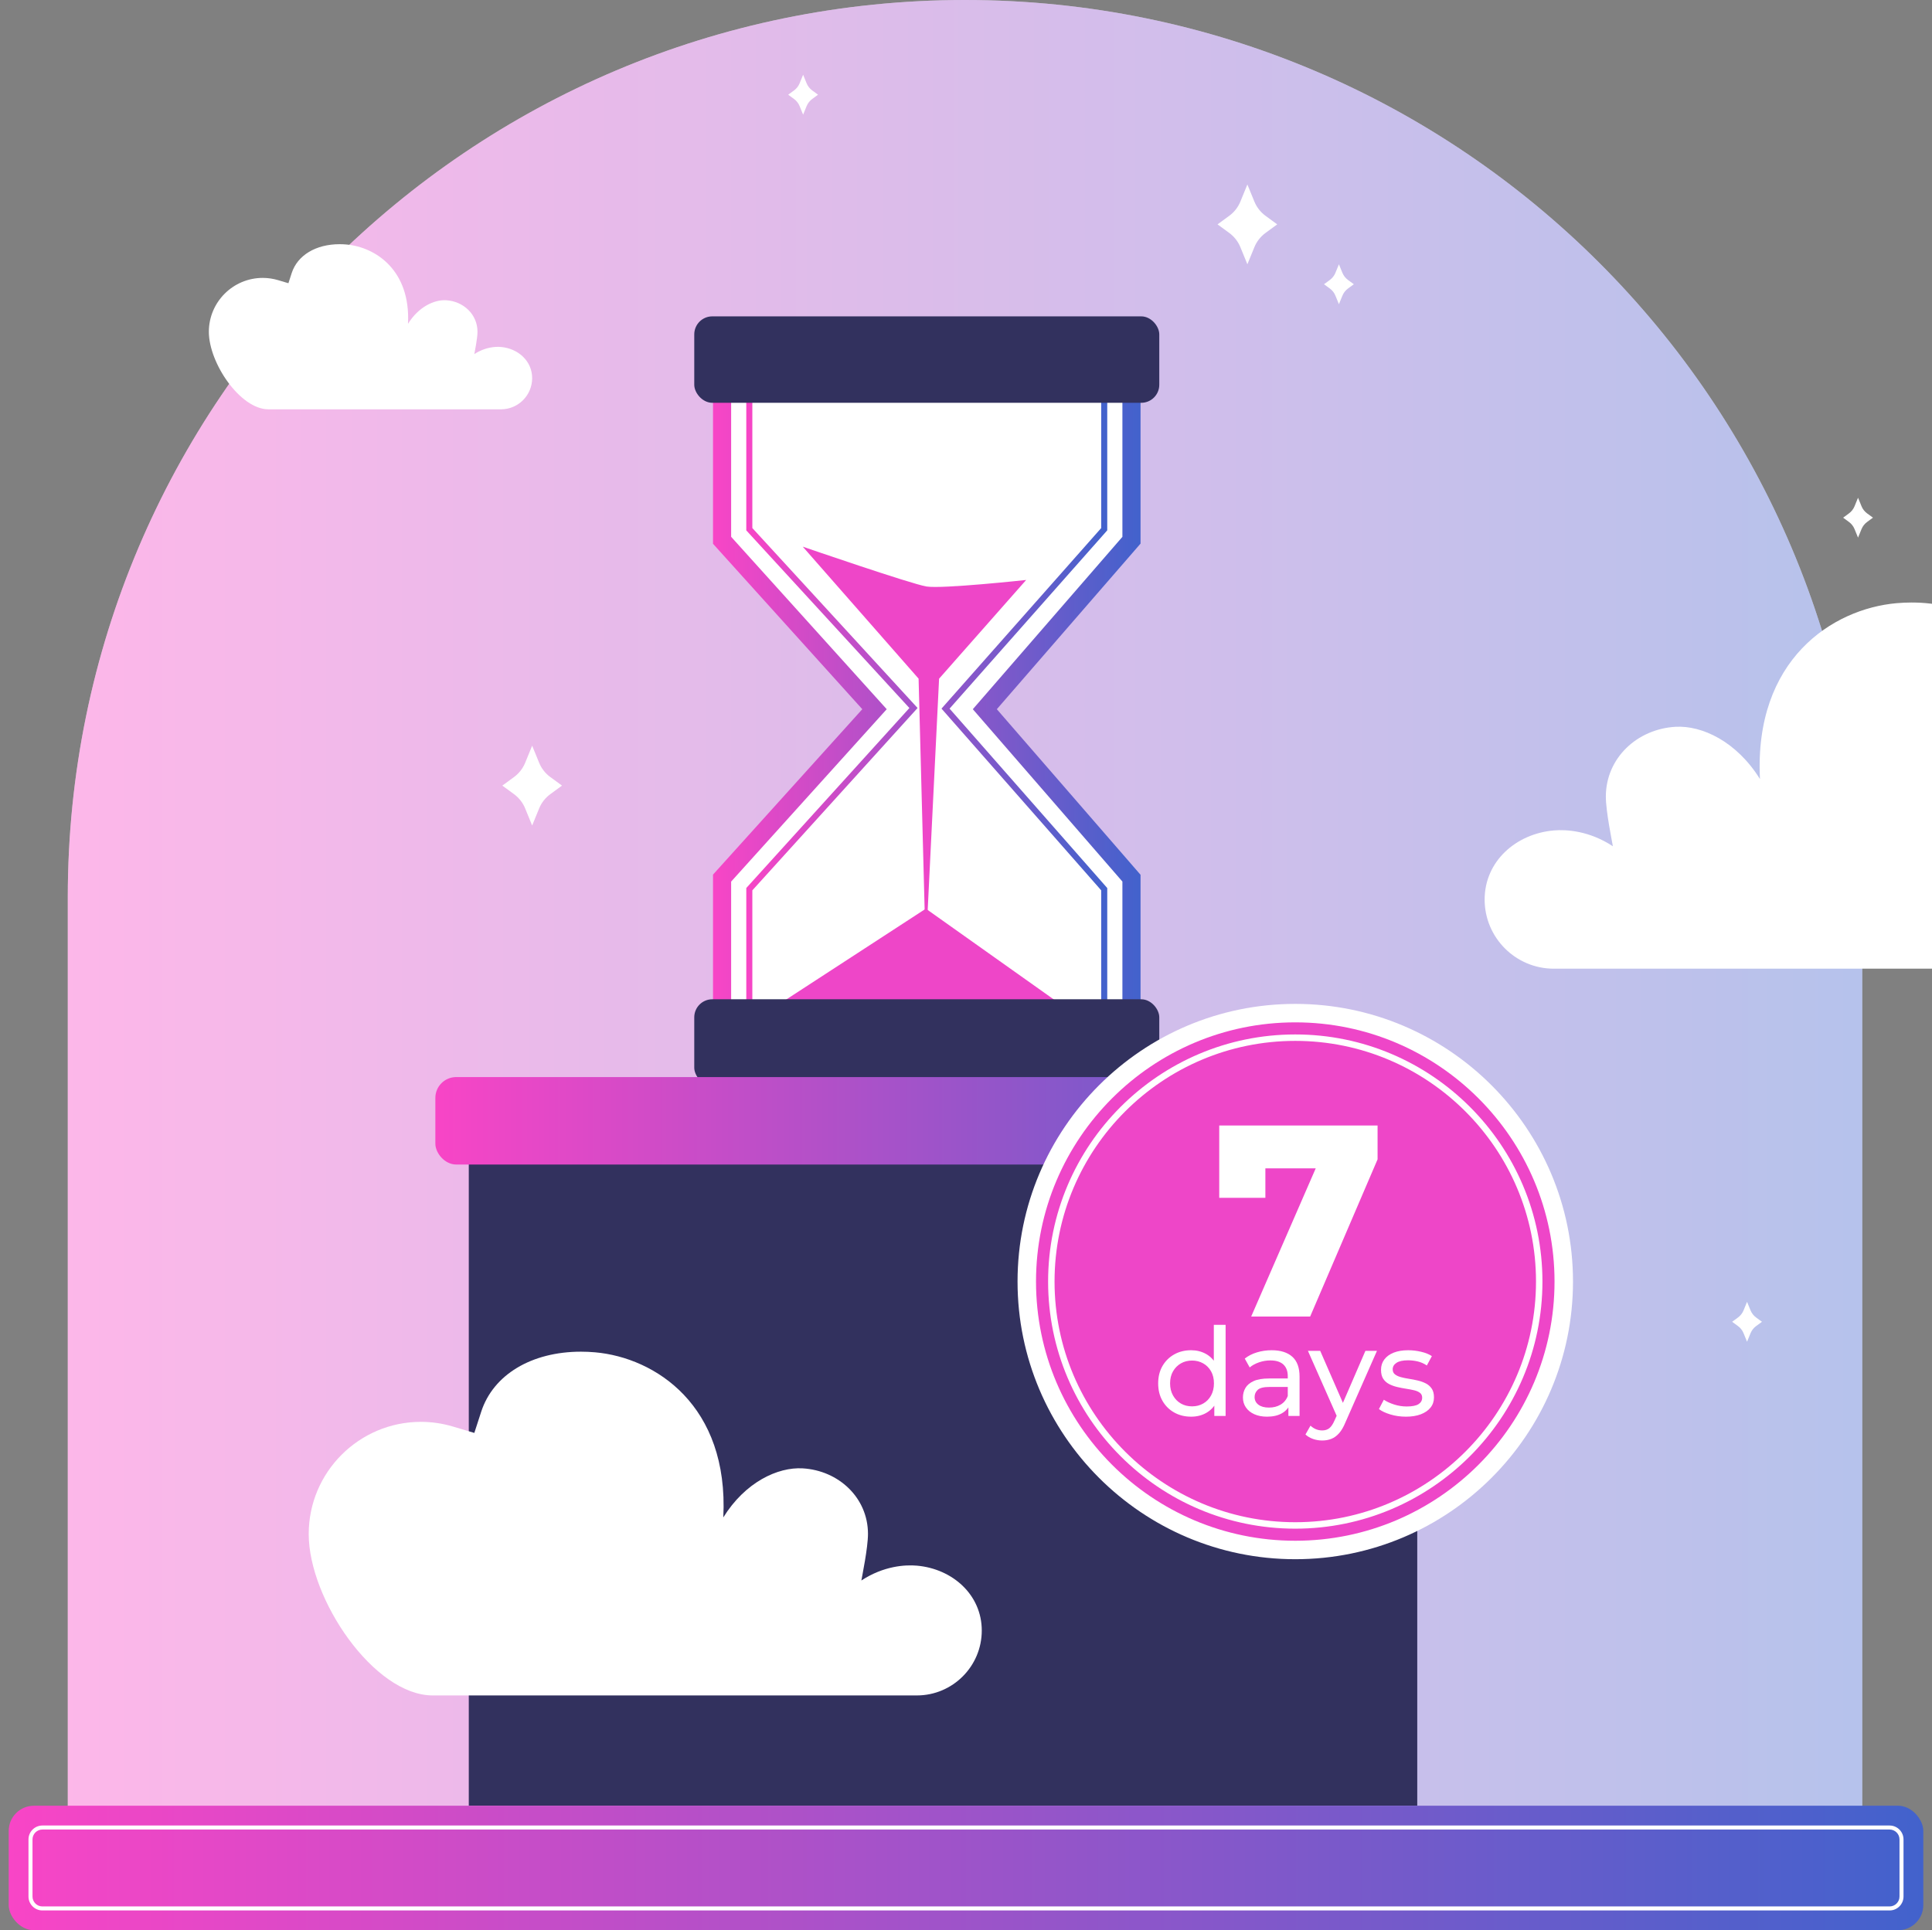
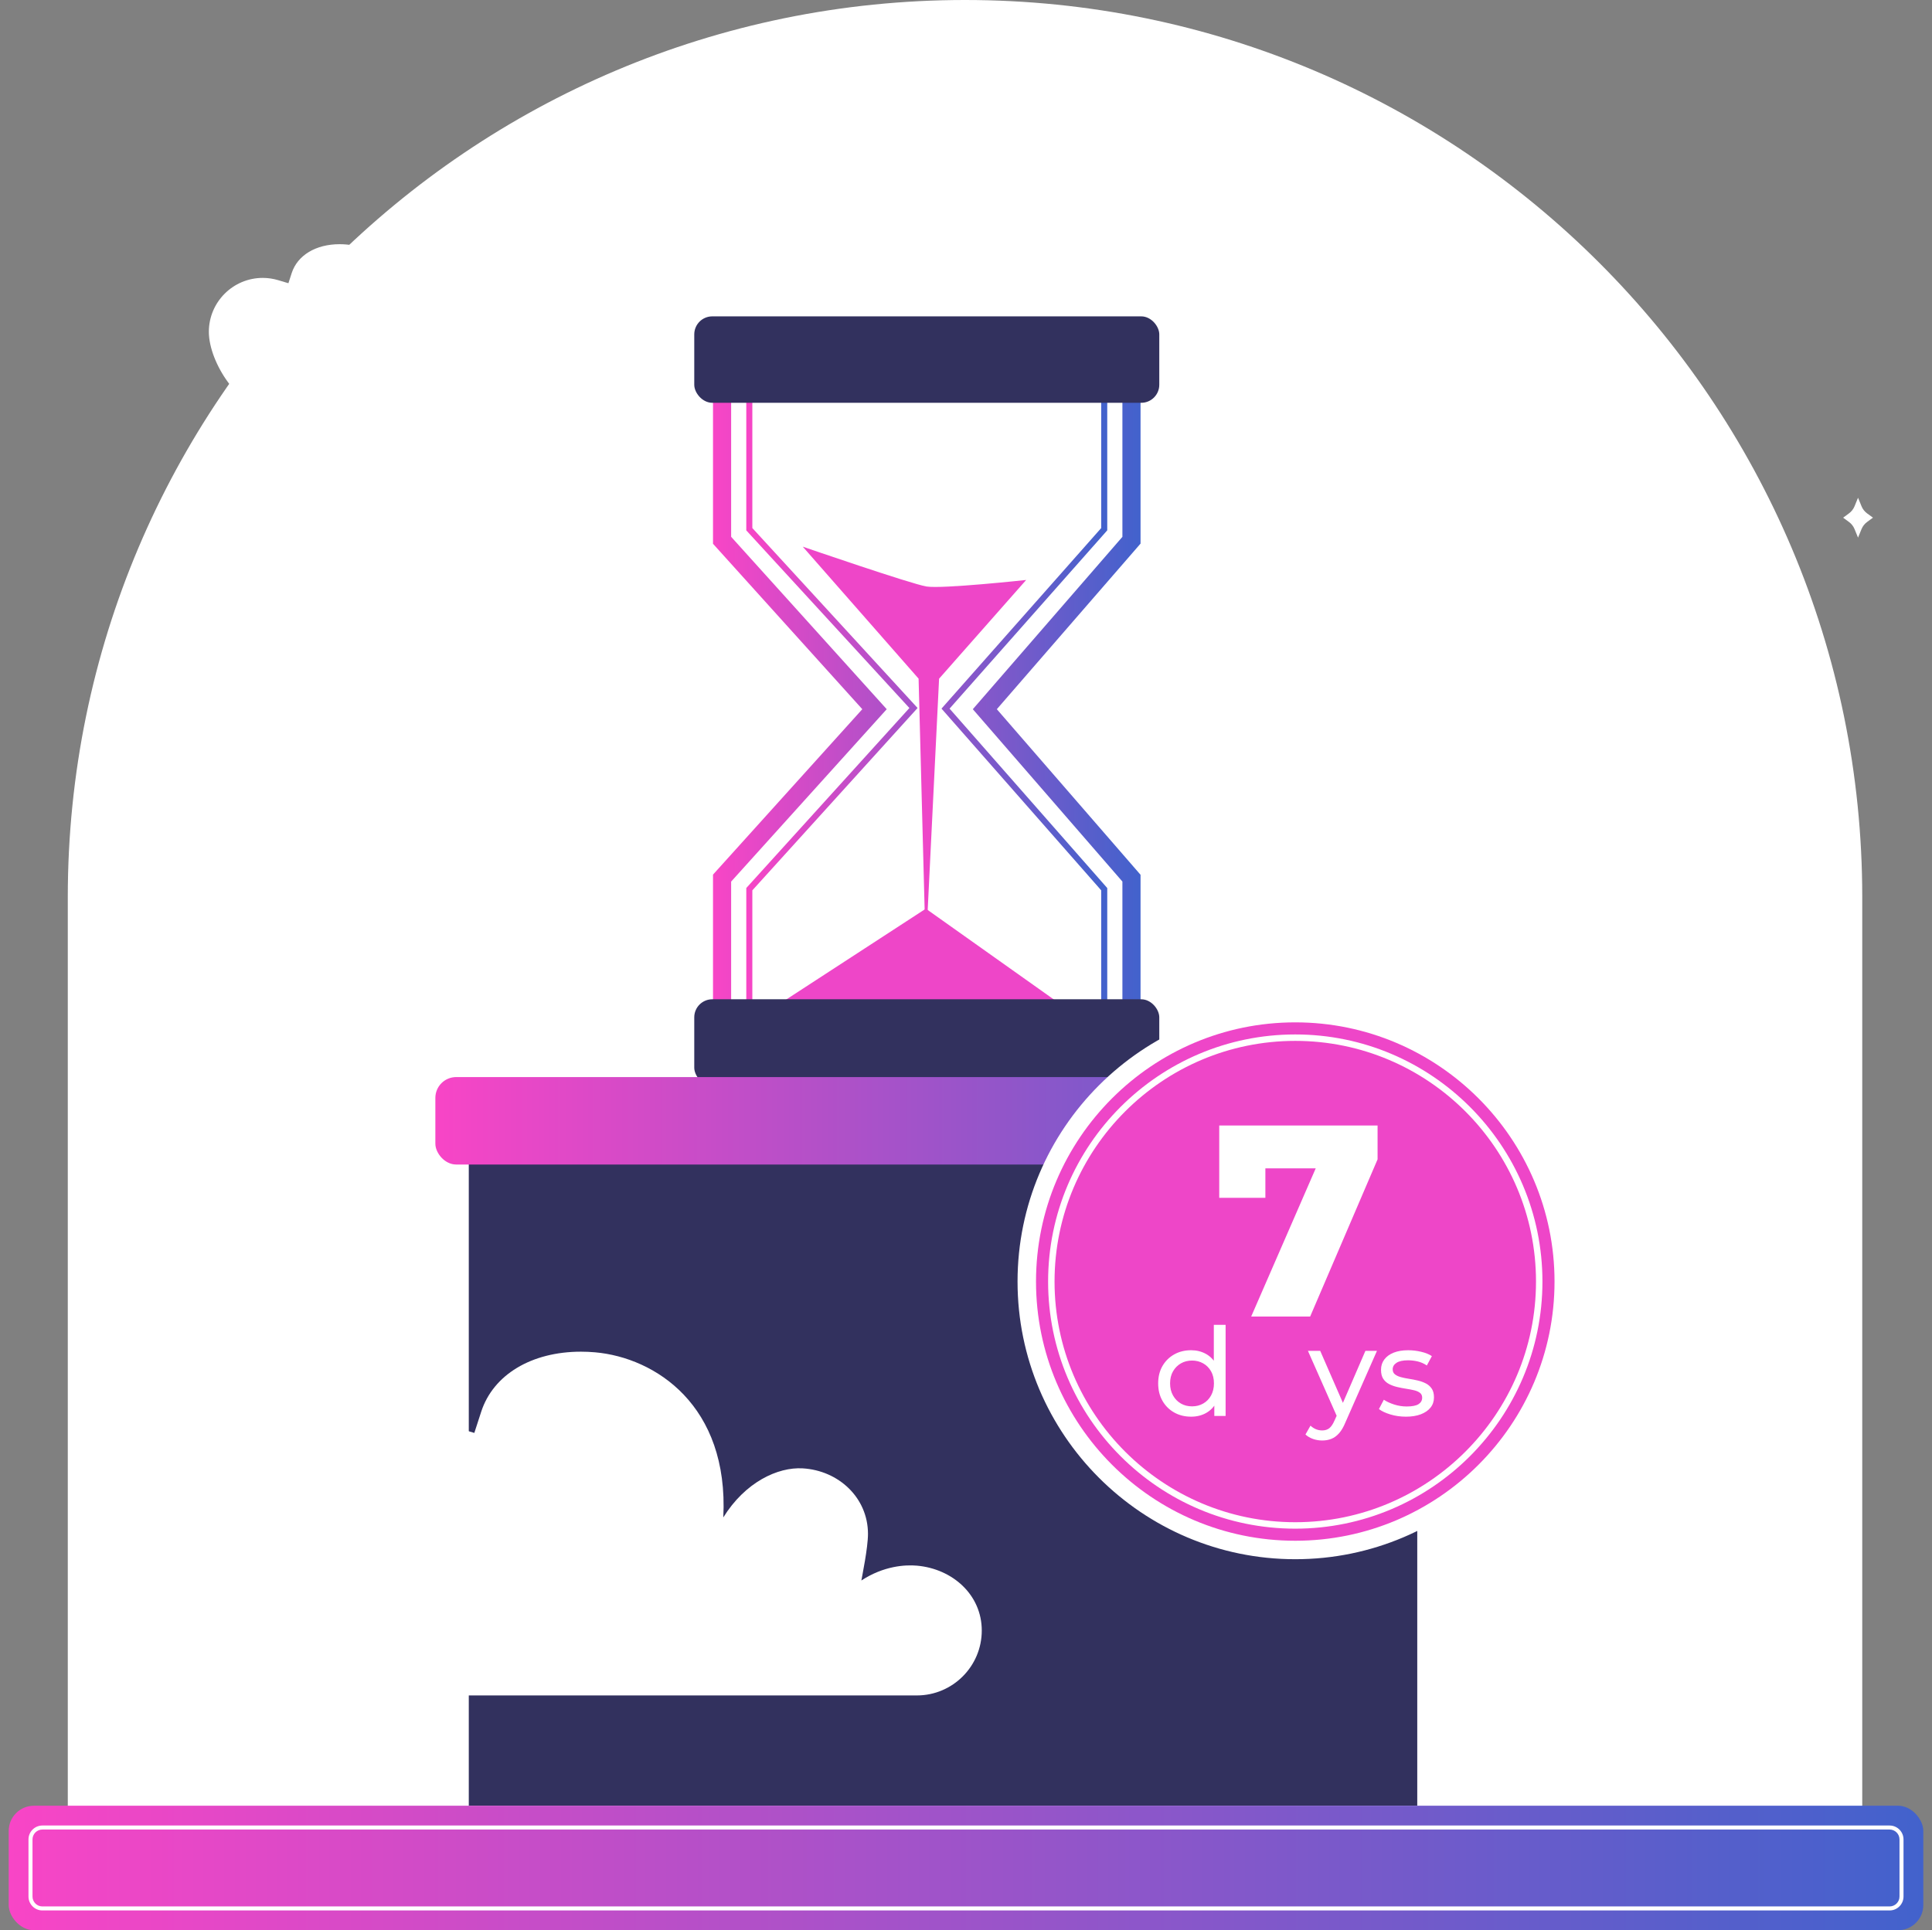
<svg xmlns="http://www.w3.org/2000/svg" xmlns:xlink="http://www.w3.org/1999/xlink" id="Calque_1" version="1.1" viewBox="0 0 504.114 503.772">
  <rect x="0" y="0" width="504.114" height="503.772" fill="#808080" stroke="none" />
  <defs>
    <style>
      .st0 {
        fill: #32315e;
      }

      .st1 {
        fill: url(#Dégradé_sans_nom_7);
      }

      .st2 {
        fill: url(#GRADIENT_2);
        opacity: .39;
      }

      .st3 {
        fill: #fff;
      }

      .st4 {
        fill: #ee46c8;
      }

      .st5 {
        fill: url(#Dégradé_sans_nom_73);
      }

      .st6 {
        fill: url(#Dégradé_sans_nom_72);
      }

      .st7 {
        fill: url(#Dégradé_sans_nom_71);
      }
    </style>
    <linearGradient id="GRADIENT_2" data-name="GRADIENT 2" x1="17.689" y1="243.762" x2="485.914" y2="243.762" gradientUnits="userSpaceOnUse">
      <stop offset="0" stop-color="#f845c6" />
      <stop offset="1" stop-color="#4262cc" />
    </linearGradient>
    <linearGradient id="Dégradé_sans_nom_7" data-name="Dégradé sans nom 7" x1="2.27" y1="487.525" x2="501.844" y2="487.525" gradientUnits="userSpaceOnUse">
      <stop offset="0" stop-color="#f845c6" />
      <stop offset="1" stop-color="#4262cc" />
    </linearGradient>
    <linearGradient id="Dégradé_sans_nom_71" data-name="Dégradé sans nom 7" x1="186.043" y1="185.095" x2="297.599" y2="185.095" xlink:href="#Dégradé_sans_nom_7" />
    <linearGradient id="Dégradé_sans_nom_72" data-name="Dégradé sans nom 7" x1="194.728" y1="185.093" x2="288.913" y2="185.093" xlink:href="#Dégradé_sans_nom_7" />
    <linearGradient id="Dégradé_sans_nom_73" data-name="Dégradé sans nom 7" x1="113.597" y1="292.517" x2="377.947" y2="292.517" xlink:href="#Dégradé_sans_nom_7" />
  </defs>
  <path class="st3" d="M251.801,0h0C381.012,0,485.914,104.902,485.914,234.112v253.413H17.689v-253.413C17.689,104.902,122.591,0,251.801,0Z" />
-   <path class="st2" d="M251.801,0h0C381.012,0,485.914,104.902,485.914,234.112v253.413H17.689v-253.413C17.689,104.902,122.591,0,251.801,0Z" />
  <rect class="st0" x="122.32" y="283.359" width="247.482" height="187.918" />
  <rect class="st1" x="2.27" y="471.277" width="499.575" height="32.495" rx="6.582" ry="6.582" />
  <path class="st3" d="M493.05,498.608H11.064c-2.002,0-3.631-1.629-3.631-3.631v-14.906c0-2.002,1.629-3.631,3.631-3.631h481.986c2.002,0,3.631,1.629,3.631,3.631v14.906c0,2.002-1.629,3.631-3.631,3.631ZM11.064,477.489c-1.424,0-2.582,1.158-2.582,2.582v14.906c0,1.424,1.158,2.582,2.582,2.582h481.986c1.424,0,2.582-1.158,2.582-2.582v-14.906c0-1.424-1.158-2.582-2.582-2.582H11.064Z" />
  <path class="st3" d="M325.477,48.143l1.823,4.459c.608,1.488,1.617,2.777,2.914,3.726l3.05,2.232-3.05,2.232c-1.297.949-2.306,2.239-2.914,3.726l-1.823,4.459-1.823-4.459c-.608-1.488-1.617-2.777-2.914-3.726l-3.05-2.232,3.05-2.232c1.297-.949,2.306-2.239,2.914-3.726l1.823-4.459Z" />
  <path class="st3" d="M138.855,194.617l1.823,4.459c.608,1.488,1.617,2.777,2.914,3.726l3.05,2.232-3.05,2.232c-1.297.949-2.306,2.239-2.914,3.726l-1.823,4.459-1.823-4.459c-.608-1.488-1.617-2.777-2.914-3.726l-3.05-2.232,3.05-2.232c1.297-.949,2.306-2.239,2.914-3.726l1.823-4.459Z" />
  <path class="st3" d="M349.362,68.976l.911,2.229c.304.744.808,1.389,1.457,1.863l1.525,1.116-1.525,1.116c-.648.474-1.153,1.119-1.457,1.863l-.911,2.229-.911-2.229c-.304-.744-.808-1.389-1.457-1.863l-1.525-1.116,1.525-1.116c.648-.474,1.153-1.119,1.457-1.863l.911-2.229Z" />
  <path class="st3" d="M455.855,339.766l.911,2.229c.304.744.808,1.389,1.457,1.863l1.525,1.116-1.525,1.116c-.648.474-1.153,1.119-1.457,1.863l-.911,2.229-.911-2.229c-.304-.744-.808-1.389-1.457-1.863l-1.525-1.116,1.525-1.116c.648-.474,1.153-1.119,1.457-1.863l.911-2.229Z" />
  <path class="st3" d="M484.814,129.899l.911,2.229c.304.744.808,1.389,1.457,1.863l1.525,1.116-1.525,1.116c-.648.474-1.153,1.119-1.457,1.863l-.911,2.229-.911-2.229c-.304-.744-.808-1.389-1.457-1.863l-1.525-1.116,1.525-1.116c.648-.474,1.153-1.119,1.457-1.863l.911-2.229Z" />
  <path class="st3" d="M209.556,19.51l.911,2.229c.304.744.808,1.389,1.457,1.863l1.525,1.116-1.525,1.116c-.648.474-1.153,1.119-1.457,1.863l-.911,2.229-.911-2.229c-.304-.744-.808-1.389-1.457-1.863l-1.525-1.116,1.525-1.116c.648-.474,1.153-1.119,1.457-1.863l.911-2.229Z" />
-   <path class="st3" d="M405.423,252.818c-9.947,0-18.039-8.092-18.039-18.04,0-9.947,8.13-17.175,18.039-18.04,3.222-.281,9.206.042,15.423,4.126h0c-.169-1.089-1.85-9.097-1.835-13.016.038-10.013,8.163-17.576,18.158-18.159,6.895-.402,15.952,3.803,22.055,13.638h0c-1.575-31.184,18.939-44.418,35.625-45.901,1.313-.116,2.635-.176,3.93-.176,13.769,0,24.399,6.405,27.742,16.716l1.903,5.869,5.912-1.764c2.924-.873,5.929-1.315,8.93-1.315,17.198,0,31.19,13.992,31.19,31.19,0,18.126-18.155,44.871-34.467,44.871h-134.566Z" />
  <path class="st3" d="M239.237,442.491c9.338,0,16.935-7.597,16.935-16.935,0-9.338-7.632-16.123-16.935-16.935-3.025-.264-8.642.04-14.478,3.873h0c.159-1.023,1.737-8.54,1.723-12.219-.036-9.4-7.663-16.5-17.047-17.047-6.473-.378-14.975,3.57-20.705,12.803h0c1.479-29.275-17.779-41.699-33.444-43.091-1.233-.109-2.474-.165-3.689-.165-12.926,0-22.905,6.013-26.044,15.693l-1.787,5.51-5.55-1.656c-2.745-.819-5.566-1.235-8.384-1.235-16.145,0-29.28,13.135-29.28,29.28,0,17.016,17.044,42.124,32.357,42.124h126.329Z" />
-   <path class="st3" d="M130.72,106.83c4.485,0,8.135-3.649,8.135-8.135,0-4.486-3.666-7.745-8.135-8.135-1.453-.127-4.151.019-6.955,1.86h0c.076-.491.834-4.102.828-5.87-.017-4.515-3.681-7.926-8.188-8.189-3.109-.181-7.193,1.715-9.946,6.15h0c.71-14.062-8.54-20.03-16.065-20.699-.592-.053-1.188-.079-1.772-.079-6.209,0-11.003,2.888-12.51,7.538l-.858,2.647-2.666-.796c-1.319-.394-2.674-.593-4.027-.593-7.755,0-14.065,6.31-14.065,14.065,0,8.174,8.187,20.235,15.543,20.235h60.683Z" />
-   <path class="st3" d="M220.233,233.069l.911,2.229c.304.744.808,1.389,1.457,1.863l1.525,1.116-1.525,1.116c-.648.474-1.153,1.119-1.457,1.863l-.911,2.229-.911-2.229c-.304-.744-.808-1.389-1.457-1.863l-1.525-1.116,1.525-1.116c.648-.474,1.153-1.119,1.457-1.863l.911-2.229Z" />
+   <path class="st3" d="M130.72,106.83c4.485,0,8.135-3.649,8.135-8.135,0-4.486-3.666-7.745-8.135-8.135-1.453-.127-4.151.019-6.955,1.86h0c.076-.491.834-4.102.828-5.87-.017-4.515-3.681-7.926-8.188-8.189-3.109-.181-7.193,1.715-9.946,6.15h0c.71-14.062-8.54-20.03-16.065-20.699-.592-.053-1.188-.079-1.772-.079-6.209,0-11.003,2.888-12.51,7.538l-.858,2.647-2.666-.796c-1.319-.394-2.674-.593-4.027-.593-7.755,0-14.065,6.31-14.065,14.065,0,8.174,8.187,20.235,15.543,20.235h60.683" />
  <g>
    <polygon class="st3" points="188.41 275.497 188.41 229.178 228.185 185.094 188.41 141.01 188.41 94.692 295.233 94.692 295.233 140.995 256.969 185.094 295.233 229.193 295.233 275.497 188.41 275.497" />
    <path class="st7" d="M297.599,277.863h-111.556v-49.595l38.955-43.174-38.955-43.174v-49.594h111.556v49.552l-37.497,43.216,37.497,43.216v49.553ZM190.776,273.131h102.091v-43.055l-39.03-44.982,39.03-44.983v-43.054h-102.091v43.043l40.596,44.994-40.596,44.993v43.044Z" />
  </g>
  <path class="st6" d="M288.913,269.177h-94.185v-37.413l.205-.225,42.354-46.752-42.56-46.362v-37.416h94.185v37.408l-.198.224-40.946,46.304,41.145,46.827v37.406ZM196.306,267.6h91.028v-35.234l-41.67-47.425,41.67-47.122v-35.233h-91.028v35.225l43.116,46.969-.483.533-42.633,47.06v35.227Z" />
  <polygon class="st4" points="279.889 264.339 241.579 237.155 202.187 262.788 279.889 264.339" />
  <rect class="st0" x="181.153" y="82.567" width="121.337" height="22.559" rx="4.707" ry="4.707" />
  <rect class="st0" x="181.153" y="260.801" width="121.337" height="22.559" rx="4.707" ry="4.707" />
  <rect class="st5" x="113.597" y="281.105" width="264.35" height="22.824" rx="5.439" ry="5.439" />
  <path class="st4" d="M267.759,151.364l-22.725,25.764-3.491,70.883-1.857-70.893-30.225-34.444s28.19,9.71,32.26,10.391c4.07.681,26.038-1.701,26.038-1.701Z" />
  <g>
    <circle class="st4" cx="337.973" cy="334.473" r="70.056" />
    <path class="st3" d="M337.973,406.939c-39.958,0-72.466-32.508-72.466-72.466s32.508-72.466,72.466-72.466,72.466,32.508,72.466,72.466-32.508,72.466-72.466,72.466ZM337.973,266.825c-37.301,0-67.647,30.347-67.647,67.647s30.347,67.647,67.647,67.647,67.647-30.347,67.647-67.647-30.347-67.647-67.647-67.647Z" />
  </g>
  <g>
    <circle class="st4" cx="337.973" cy="334.473" r="63.653" />
    <path class="st3" d="M337.973,398.965c-35.562,0-64.492-28.931-64.492-64.492s28.931-64.493,64.492-64.493,64.493,28.932,64.493,64.493-28.932,64.492-64.493,64.492ZM337.973,271.66c-34.635,0-62.812,28.178-62.812,62.812s28.178,62.812,62.812,62.812,62.813-28.178,62.813-62.812-28.179-62.812-62.813-62.812Z" />
  </g>
  <path class="st3" d="M326.468,343.608l19.446-44.661,3.775,5.983h-25.287l5.77-6.482v14.175h-12.038v-18.876h41.313v8.832l-17.594,41.029h-15.386Z" />
  <g>
    <path class="st3" d="M310.79,369.738c-1.646,0-3.115-.363-4.407-1.09-1.293-.726-2.313-1.741-3.062-3.045-.748-1.303-1.122-2.82-1.122-4.552s.374-3.242,1.122-4.535,1.769-2.303,3.062-3.029c1.292-.727,2.762-1.09,4.407-1.09,1.432,0,2.725.32,3.879.962,1.153.641,2.077,1.603,2.772,2.885.694,1.282,1.042,2.885,1.042,4.808s-.337,3.526-1.01,4.809c-.674,1.282-1.587,2.249-2.741,2.9-1.153.652-2.468.978-3.942.978ZM311.047,367.046c1.067,0,2.035-.245,2.9-.737.865-.491,1.549-1.19,2.052-2.1.502-.908.753-1.96.753-3.157,0-1.218-.251-2.271-.753-3.157-.503-.887-1.187-1.575-2.052-2.067-.865-.491-1.833-.737-2.9-.737-1.09,0-2.062.246-2.917.737-.855.492-1.539,1.181-2.052,2.067s-.77,1.939-.77,3.157c0,1.197.257,2.249.77,3.157.513.909,1.196,1.608,2.052,2.1.854.492,1.827.737,2.917.737ZM316.849,369.546v-4.583l.191-3.943-.32-3.942v-11.315h3.077v23.784h-2.948Z" />
-     <path class="st3" d="M330.599,369.738c-1.261,0-2.367-.213-3.317-.641-.951-.428-1.683-1.021-2.195-1.779-.514-.758-.77-1.619-.77-2.58,0-.919.219-1.752.657-2.5.438-.748,1.153-1.347,2.147-1.796.993-.448,2.334-.673,4.022-.673h5.386v2.212h-5.257c-1.539,0-2.576.257-3.109.77-.535.513-.802,1.133-.802,1.858,0,.834.331,1.502.994,2.004.662.502,1.581.753,2.756.753,1.154,0,2.164-.256,3.029-.769.865-.514,1.491-1.261,1.875-2.244l.609,2.115c-.406,1.005-1.122,1.801-2.147,2.389s-2.319.881-3.879.881ZM336.177,369.546v-3.59l-.161-.673v-6.122c0-1.304-.379-2.313-1.138-3.029s-1.896-1.074-3.414-1.074c-1.004,0-1.987.166-2.948.497-.962.331-1.774.774-2.437,1.33l-1.282-2.308c.876-.705,1.929-1.245,3.157-1.619,1.229-.373,2.517-.561,3.863-.561,2.328,0,4.123.566,5.385,1.698,1.261,1.134,1.891,2.864,1.891,5.193v10.257h-2.916Z" />
    <path class="st3" d="M344.992,375.957c-.812,0-1.603-.134-2.372-.4-.77-.268-1.432-.657-1.987-1.17l1.314-2.309c.427.406.897.716,1.41.93s1.058.32,1.635.32c.748,0,1.367-.192,1.859-.576.491-.385.95-1.069,1.378-2.052l1.058-2.34.321-.385,6.667-15.418h3.013l-8.237,18.688c-.492,1.196-1.042,2.137-1.651,2.82-.608.684-1.277,1.17-2.003,1.459-.727.288-1.528.433-2.404.433ZM349.031,370.091l-7.757-17.533h3.205l6.604,15.13-2.052,2.403Z" />
    <path class="st3" d="M366.821,369.738c-1.41,0-2.752-.192-4.023-.577s-2.271-.854-2.996-1.41l1.281-2.436c.727.491,1.624.908,2.693,1.25,1.068.342,2.158.513,3.27.513,1.432,0,2.463-.203,3.093-.609.63-.405.946-.972.946-1.698,0-.534-.192-.951-.577-1.251-.385-.299-.893-.522-1.522-.673-.631-.149-1.331-.283-2.1-.4-.77-.117-1.539-.267-2.309-.449-.77-.181-1.475-.438-2.115-.769-.642-.331-1.154-.791-1.539-1.379-.385-.587-.576-1.373-.576-2.355,0-1.026.288-1.924.865-2.692.577-.77,1.395-1.362,2.452-1.779s2.312-.625,3.767-.625c1.11,0,2.238.134,3.382.4,1.143.268,2.077.646,2.805,1.138l-1.314,2.437c-.77-.513-1.571-.865-2.404-1.058s-1.667-.289-2.5-.289c-1.347,0-2.352.22-3.014.657-.662.438-.993.999-.993,1.683,0,.577.197,1.021.593,1.331s.908.55,1.539.721c.63.172,1.33.315,2.1.433.769.118,1.538.268,2.308.449s1.469.433,2.1.753c.63.32,1.143.77,1.538,1.347.396.576.594,1.346.594,2.308,0,1.025-.3,1.913-.897,2.66-.599.748-1.443,1.33-2.533,1.747s-2.393.625-3.91.625Z" />
  </g>
</svg>